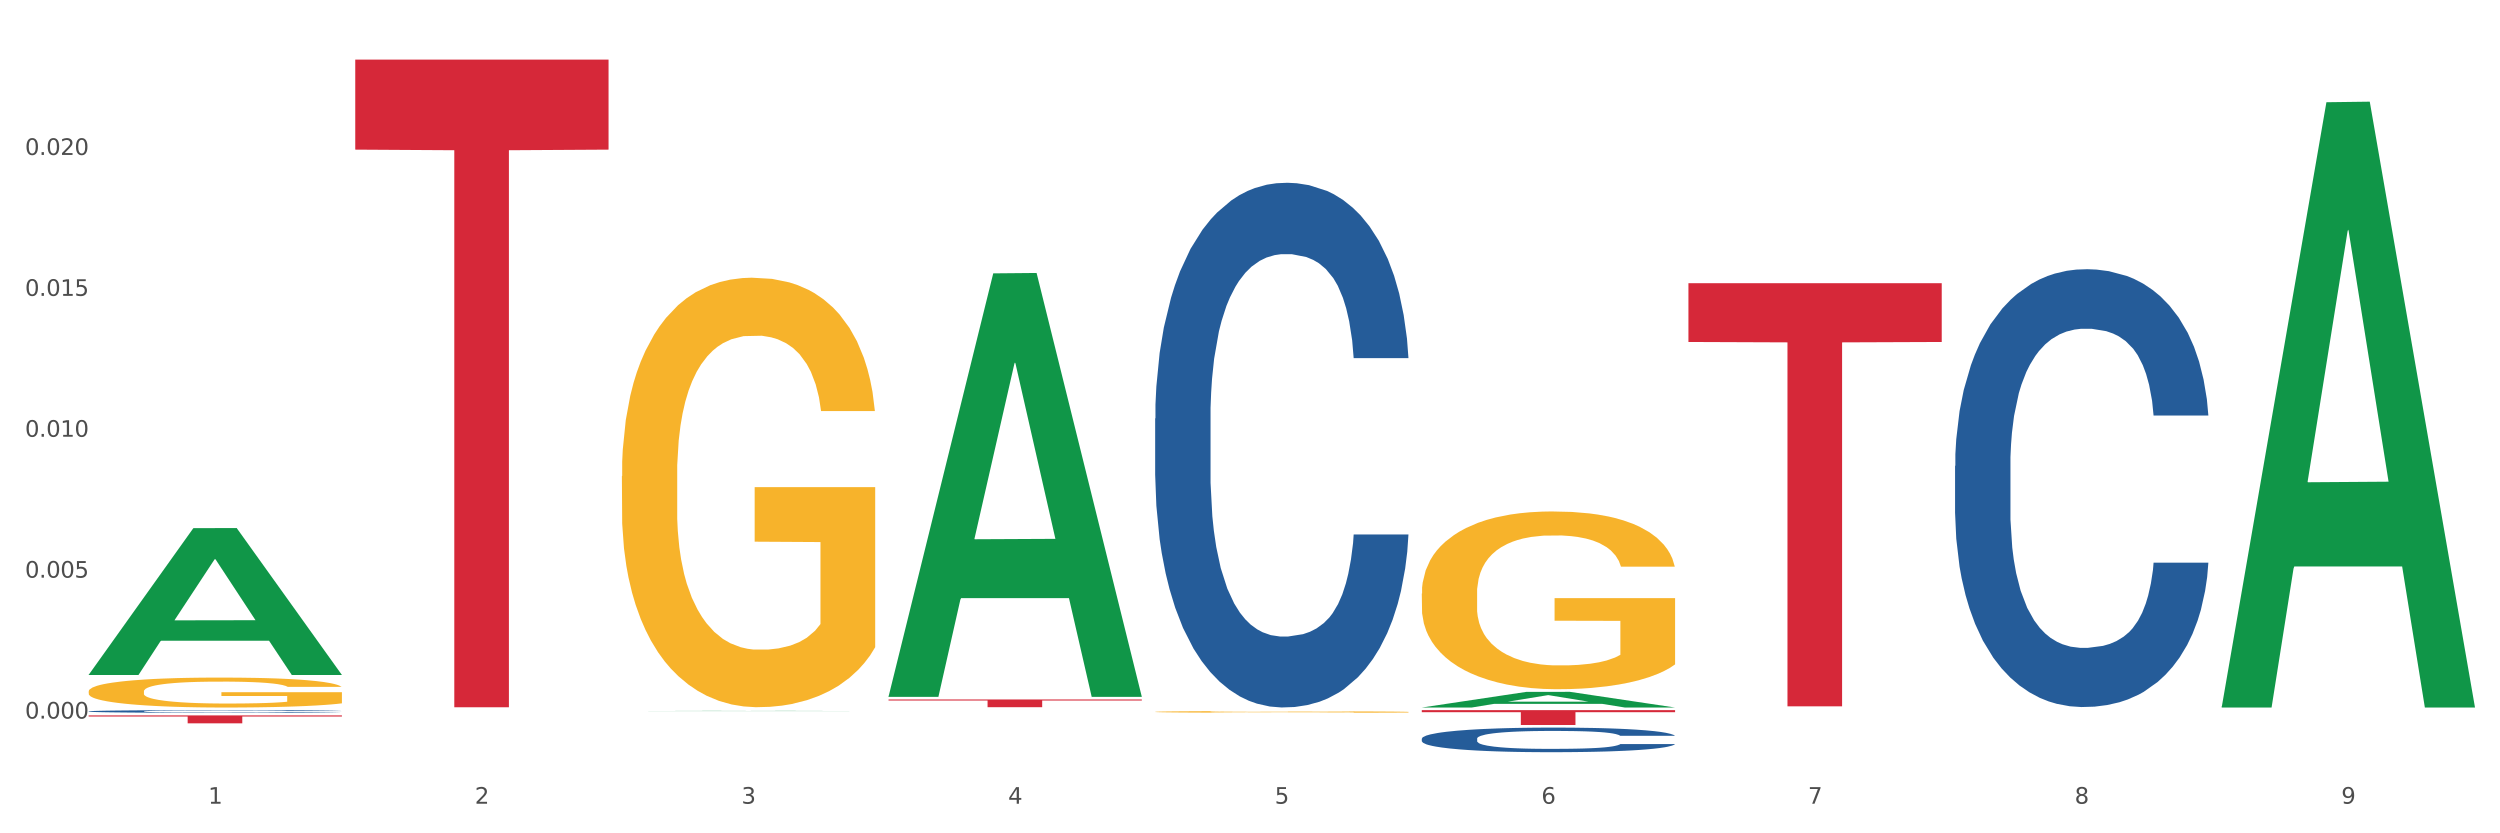
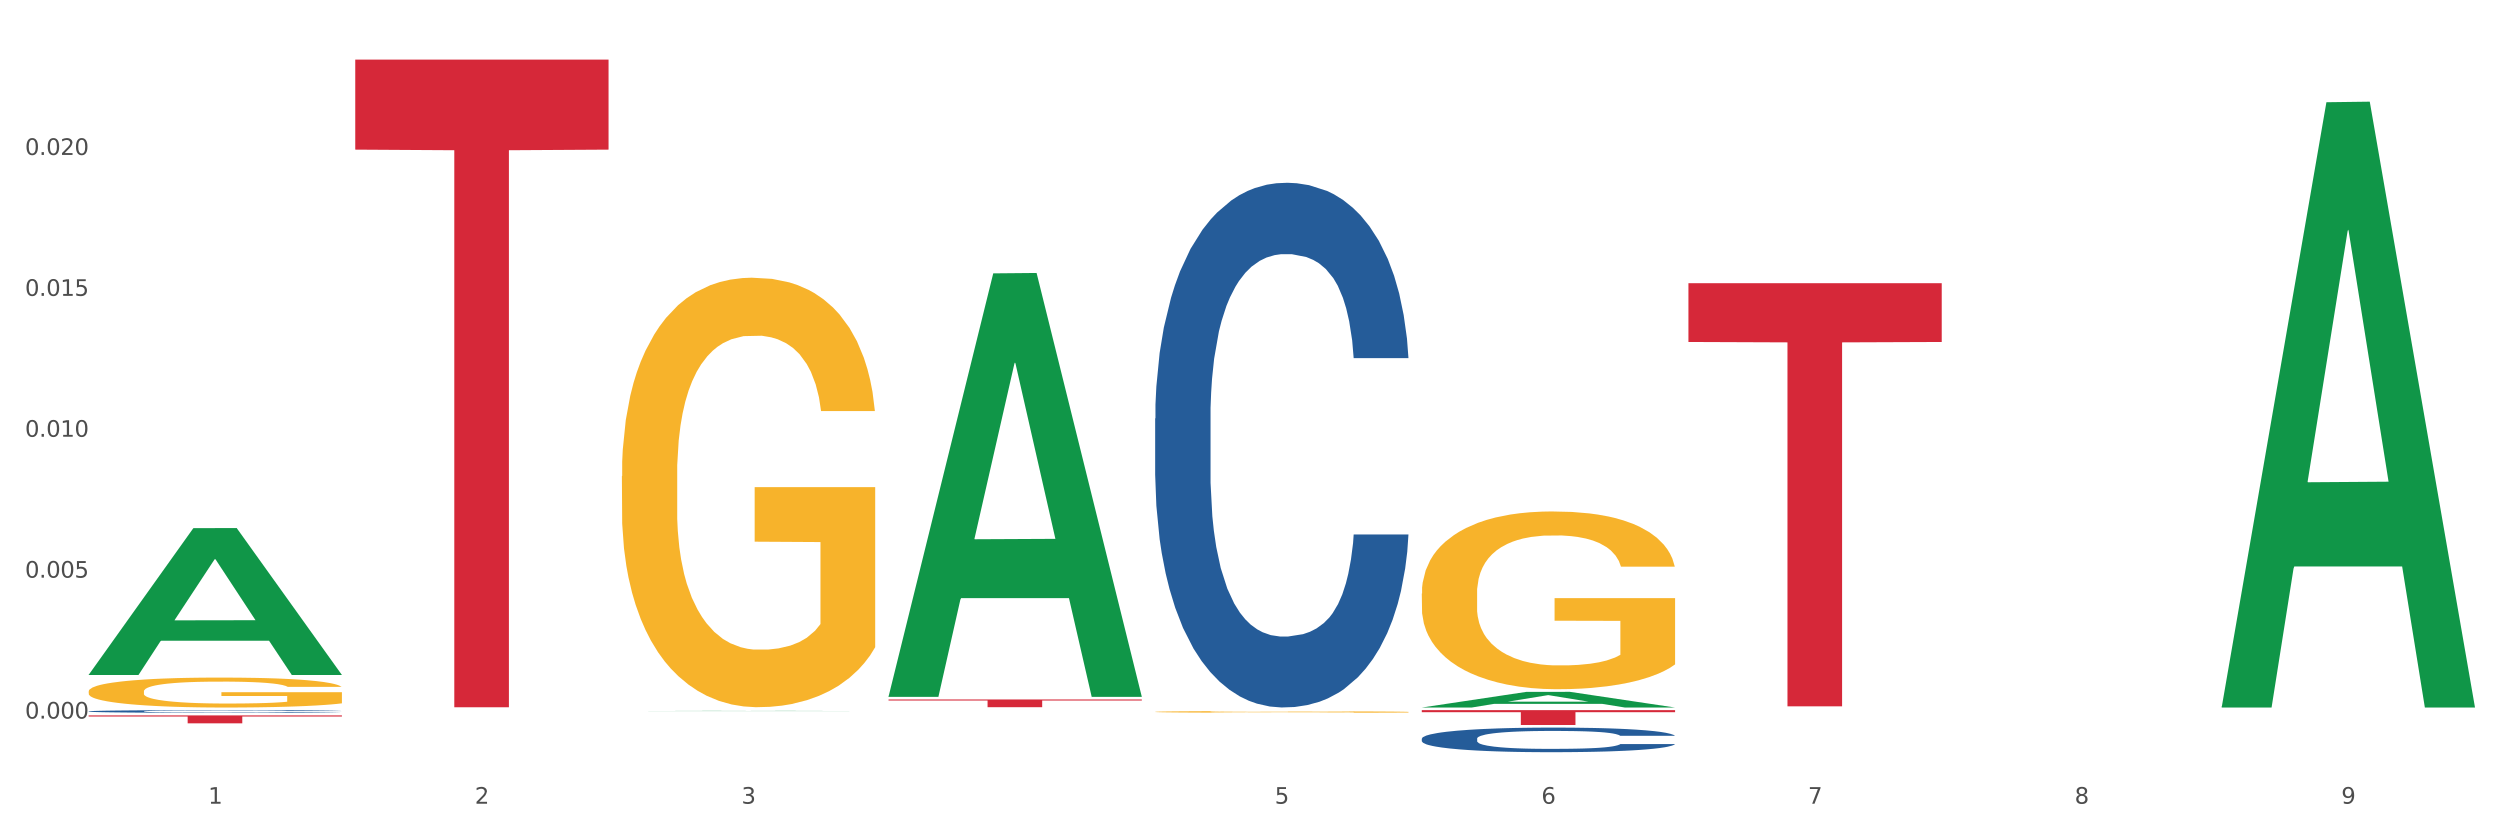
<svg xmlns="http://www.w3.org/2000/svg" xmlns:xlink="http://www.w3.org/1999/xlink" width="1080pt" height="360pt" viewBox="0 0 1080 360" version="1.1">
  <rect x="0" y="0" width="1080" height="360" fill="#333333" stroke="none" />
  <defs>
    <style type="text/css">*{stroke-linejoin: round; stroke-linecap: butt}</style>
  </defs>
  <g id="figure_1">
    <g id="patch_1">
      <path d="M 0 360  L 1080 360  L 1080 0  L 0 0  z " style="fill: #ffffff; stroke: #ffffff; stroke-linejoin: miter" />
    </g>
    <g id="axes_1">
      <g id="matplotlib.axis_1">
        <g id="xtick_1">
          <g id="text_1">
            <g style="fill: #4d4d4d" transform="translate(89.942 347.204) scale(0.096 -0.096)">
              <defs>
                <path id="DejaVuSans-31" d="M 794 531  L 1825 531  L 1825 4091  L 703 3866  L 703 4441  L 1819 4666  L 2450 4666  L 2450 531  L 3481 531  L 3481 0  L 794 0  L 794 531  z " transform="scale(0.016)" />
              </defs>
              <use xlink:href="#DejaVuSans-31" />
            </g>
          </g>
        </g>
        <g id="xtick_2">
          <g id="text_2">
            <g style="fill: #4d4d4d" transform="translate(205.129 347.204) scale(0.096 -0.096)">
              <defs>
-                 <path id="DejaVuSans-32" d="M 1228 531  L 3431 531  L 3431 0  L 469 0  L 469 531  Q 828 903 1448 1529  Q 2069 2156 2228 2338  Q 2531 2678 2651 2914  Q 2772 3150 2772 3378  Q 2772 3750 2511 3984  Q 2250 4219 1831 4219  Q 1534 4219 1204 4116  Q 875 4013 500 3803  L 500 4441  Q 881 4594 1212 4672  Q 1544 4750 1819 4750  Q 2544 4750 2975 4387  Q 3406 4025 3406 3419  Q 3406 3131 3298 2873  Q 3191 2616 2906 2266  Q 2828 2175 2409 1742  Q 1991 1309 1228 531  z " transform="scale(0.016)" />
+                 <path id="DejaVuSans-32" d="M 1228 531  L 3431 531  L 3431 0  L 469 0  L 469 531  Q 828 903 1448 1529  Q 2069 2156 2228 2338  Q 2531 2678 2651 2914  Q 2772 3150 2772 3378  Q 2772 3750 2511 3984  Q 2250 4219 1831 4219  Q 1534 4219 1204 4116  Q 875 4013 500 3803  L 500 4441  Q 881 4594 1212 4672  Q 1544 4750 1819 4750  Q 2544 4750 2975 4387  Q 3406 4025 3406 3419  Q 3191 2616 2906 2266  Q 2828 2175 2409 1742  Q 1991 1309 1228 531  z " transform="scale(0.016)" />
              </defs>
              <use xlink:href="#DejaVuSans-32" />
            </g>
          </g>
        </g>
        <g id="xtick_3">
          <g id="text_3">
            <g style="fill: #4d4d4d" transform="translate(320.315 347.204) scale(0.096 -0.096)">
              <defs>
                <path id="DejaVuSans-33" d="M 2597 2516  Q 3050 2419 3304 2112  Q 3559 1806 3559 1356  Q 3559 666 3084 287  Q 2609 -91 1734 -91  Q 1441 -91 1130 -33  Q 819 25 488 141  L 488 750  Q 750 597 1062 519  Q 1375 441 1716 441  Q 2309 441 2620 675  Q 2931 909 2931 1356  Q 2931 1769 2642 2001  Q 2353 2234 1838 2234  L 1294 2234  L 1294 2753  L 1863 2753  Q 2328 2753 2575 2939  Q 2822 3125 2822 3475  Q 2822 3834 2567 4026  Q 2313 4219 1838 4219  Q 1578 4219 1281 4162  Q 984 4106 628 3988  L 628 4550  Q 988 4650 1302 4700  Q 1616 4750 1894 4750  Q 2613 4750 3031 4423  Q 3450 4097 3450 3541  Q 3450 3153 3228 2886  Q 3006 2619 2597 2516  z " transform="scale(0.016)" />
              </defs>
              <use xlink:href="#DejaVuSans-33" />
            </g>
          </g>
        </g>
        <g id="xtick_4">
          <g id="text_4">
            <g style="fill: #4d4d4d" transform="translate(435.501 347.204) scale(0.096 -0.096)">
              <defs>
-                 <path id="DejaVuSans-34" d="M 2419 4116  L 825 1625  L 2419 1625  L 2419 4116  z M 2253 4666  L 3047 4666  L 3047 1625  L 3713 1625  L 3713 1100  L 3047 1100  L 3047 0  L 2419 0  L 2419 1100  L 313 1100  L 313 1709  L 2253 4666  z " transform="scale(0.016)" />
-               </defs>
+                 </defs>
              <use xlink:href="#DejaVuSans-34" />
            </g>
          </g>
        </g>
        <g id="xtick_5">
          <g id="text_5">
            <g style="fill: #4d4d4d" transform="translate(550.688 347.204) scale(0.096 -0.096)">
              <defs>
                <path id="DejaVuSans-35" d="M 691 4666  L 3169 4666  L 3169 4134  L 1269 4134  L 1269 2991  Q 1406 3038 1543 3061  Q 1681 3084 1819 3084  Q 2600 3084 3056 2656  Q 3513 2228 3513 1497  Q 3513 744 3044 326  Q 2575 -91 1722 -91  Q 1428 -91 1123 -41  Q 819 9 494 109  L 494 744  Q 775 591 1075 516  Q 1375 441 1709 441  Q 2250 441 2565 725  Q 2881 1009 2881 1497  Q 2881 1984 2565 2268  Q 2250 2553 1709 2553  Q 1456 2553 1204 2497  Q 953 2441 691 2322  L 691 4666  z " transform="scale(0.016)" />
              </defs>
              <use xlink:href="#DejaVuSans-35" />
            </g>
          </g>
        </g>
        <g id="xtick_6">
          <g id="text_6">
            <g style="fill: #4d4d4d" transform="translate(665.874 347.204) scale(0.096 -0.096)">
              <defs>
                <path id="DejaVuSans-36" d="M 2113 2584  Q 1688 2584 1439 2293  Q 1191 2003 1191 1497  Q 1191 994 1439 701  Q 1688 409 2113 409  Q 2538 409 2786 701  Q 3034 994 3034 1497  Q 3034 2003 2786 2293  Q 2538 2584 2113 2584  z M 3366 4563  L 3366 3988  Q 3128 4100 2886 4159  Q 2644 4219 2406 4219  Q 1781 4219 1451 3797  Q 1122 3375 1075 2522  Q 1259 2794 1537 2939  Q 1816 3084 2150 3084  Q 2853 3084 3261 2657  Q 3669 2231 3669 1497  Q 3669 778 3244 343  Q 2819 -91 2113 -91  Q 1303 -91 875 529  Q 447 1150 447 2328  Q 447 3434 972 4092  Q 1497 4750 2381 4750  Q 2619 4750 2861 4703  Q 3103 4656 3366 4563  z " transform="scale(0.016)" />
              </defs>
              <use xlink:href="#DejaVuSans-36" />
            </g>
          </g>
        </g>
        <g id="xtick_7">
          <g id="text_7">
            <g style="fill: #4d4d4d" transform="translate(781.06 347.204) scale(0.096 -0.096)">
              <defs>
                <path id="DejaVuSans-37" d="M 525 4666  L 3525 4666  L 3525 4397  L 1831 0  L 1172 0  L 2766 4134  L 525 4134  L 525 4666  z " transform="scale(0.016)" />
              </defs>
              <use xlink:href="#DejaVuSans-37" />
            </g>
          </g>
        </g>
        <g id="xtick_8">
          <g id="text_8">
            <g style="fill: #4d4d4d" transform="translate(896.246 347.204) scale(0.096 -0.096)">
              <defs>
                <path id="DejaVuSans-38" d="M 2034 2216  Q 1584 2216 1326 1975  Q 1069 1734 1069 1313  Q 1069 891 1326 650  Q 1584 409 2034 409  Q 2484 409 2743 651  Q 3003 894 3003 1313  Q 3003 1734 2745 1975  Q 2488 2216 2034 2216  z M 1403 2484  Q 997 2584 770 2862  Q 544 3141 544 3541  Q 544 4100 942 4425  Q 1341 4750 2034 4750  Q 2731 4750 3128 4425  Q 3525 4100 3525 3541  Q 3525 3141 3298 2862  Q 3072 2584 2669 2484  Q 3125 2378 3379 2068  Q 3634 1759 3634 1313  Q 3634 634 3220 271  Q 2806 -91 2034 -91  Q 1263 -91 848 271  Q 434 634 434 1313  Q 434 1759 690 2068  Q 947 2378 1403 2484  z M 1172 3481  Q 1172 3119 1398 2916  Q 1625 2713 2034 2713  Q 2441 2713 2670 2916  Q 2900 3119 2900 3481  Q 2900 3844 2670 4047  Q 2441 4250 2034 4250  Q 1625 4250 1398 4047  Q 1172 3844 1172 3481  z " transform="scale(0.016)" />
              </defs>
              <use xlink:href="#DejaVuSans-38" />
            </g>
          </g>
        </g>
        <g id="xtick_9">
          <g id="text_9">
            <g style="fill: #4d4d4d" transform="translate(1011.433 347.204) scale(0.096 -0.096)">
              <defs>
                <path id="DejaVuSans-39" d="M 703 97  L 703 672  Q 941 559 1184 500  Q 1428 441 1663 441  Q 2288 441 2617 861  Q 2947 1281 2994 2138  Q 2813 1869 2534 1725  Q 2256 1581 1919 1581  Q 1219 1581 811 2004  Q 403 2428 403 3163  Q 403 3881 828 4315  Q 1253 4750 1959 4750  Q 2769 4750 3195 4129  Q 3622 3509 3622 2328  Q 3622 1225 3098 567  Q 2575 -91 1691 -91  Q 1453 -91 1209 -44  Q 966 3 703 97  z M 1959 2075  Q 2384 2075 2632 2365  Q 2881 2656 2881 3163  Q 2881 3666 2632 3958  Q 2384 4250 1959 4250  Q 1534 4250 1286 3958  Q 1038 3666 1038 3163  Q 1038 2656 1286 2365  Q 1534 2075 1959 2075  z " transform="scale(0.016)" />
              </defs>
              <use xlink:href="#DejaVuSans-39" />
            </g>
          </g>
        </g>
        <g id="xtick_10" />
        <g id="xtick_11" />
        <g id="xtick_12" />
        <g id="xtick_13" />
        <g id="xtick_14" />
        <g id="xtick_15" />
        <g id="xtick_16" />
        <g id="xtick_17" />
      </g>
      <g id="matplotlib.axis_2">
        <g id="ytick_1">
          <g id="text_10">
            <g style="fill: #4d4d4d" transform="translate(10.8 310.426) scale(0.096 -0.096)">
              <defs>
                <path id="DejaVuSans-30" d="M 2034 4250  Q 1547 4250 1301 3770  Q 1056 3291 1056 2328  Q 1056 1369 1301 889  Q 1547 409 2034 409  Q 2525 409 2770 889  Q 3016 1369 3016 2328  Q 3016 3291 2770 3770  Q 2525 4250 2034 4250  z M 2034 4750  Q 2819 4750 3233 4129  Q 3647 3509 3647 2328  Q 3647 1150 3233 529  Q 2819 -91 2034 -91  Q 1250 -91 836 529  Q 422 1150 422 2328  Q 422 3509 836 4129  Q 1250 4750 2034 4750  z " transform="scale(0.016)" />
                <path id="DejaVuSans-2e" d="M 684 794  L 1344 794  L 1344 0  L 684 0  L 684 794  z " transform="scale(0.016)" />
              </defs>
              <use xlink:href="#DejaVuSans-30" />
              <use xlink:href="#DejaVuSans-2e" transform="translate(63.623 0)" />
              <use xlink:href="#DejaVuSans-30" transform="translate(95.41 0)" />
              <use xlink:href="#DejaVuSans-30" transform="translate(159.033 0)" />
              <use xlink:href="#DejaVuSans-30" transform="translate(222.656 0)" />
            </g>
          </g>
        </g>
        <g id="ytick_2">
          <g id="text_11">
            <g style="fill: #4d4d4d" transform="translate(10.8 249.554) scale(0.096 -0.096)">
              <use xlink:href="#DejaVuSans-30" />
              <use xlink:href="#DejaVuSans-2e" transform="translate(63.623 0)" />
              <use xlink:href="#DejaVuSans-30" transform="translate(95.41 0)" />
              <use xlink:href="#DejaVuSans-30" transform="translate(159.033 0)" />
              <use xlink:href="#DejaVuSans-35" transform="translate(222.656 0)" />
            </g>
          </g>
        </g>
        <g id="ytick_3">
          <g id="text_12">
            <g style="fill: #4d4d4d" transform="translate(10.8 188.681) scale(0.096 -0.096)">
              <use xlink:href="#DejaVuSans-30" />
              <use xlink:href="#DejaVuSans-2e" transform="translate(63.623 0)" />
              <use xlink:href="#DejaVuSans-30" transform="translate(95.41 0)" />
              <use xlink:href="#DejaVuSans-31" transform="translate(159.033 0)" />
              <use xlink:href="#DejaVuSans-30" transform="translate(222.656 0)" />
            </g>
          </g>
        </g>
        <g id="ytick_4">
          <g id="text_13">
            <g style="fill: #4d4d4d" transform="translate(10.8 127.809) scale(0.096 -0.096)">
              <use xlink:href="#DejaVuSans-30" />
              <use xlink:href="#DejaVuSans-2e" transform="translate(63.623 0)" />
              <use xlink:href="#DejaVuSans-30" transform="translate(95.41 0)" />
              <use xlink:href="#DejaVuSans-31" transform="translate(159.033 0)" />
              <use xlink:href="#DejaVuSans-35" transform="translate(222.656 0)" />
            </g>
          </g>
        </g>
        <g id="ytick_5">
          <g id="text_14">
            <g style="fill: #4d4d4d" transform="translate(10.8 66.937) scale(0.096 -0.096)">
              <use xlink:href="#DejaVuSans-30" />
              <use xlink:href="#DejaVuSans-2e" transform="translate(63.623 0)" />
              <use xlink:href="#DejaVuSans-30" transform="translate(95.41 0)" />
              <use xlink:href="#DejaVuSans-32" transform="translate(159.033 0)" />
              <use xlink:href="#DejaVuSans-30" transform="translate(222.656 0)" />
            </g>
          </g>
        </g>
        <g id="ytick_6" />
        <g id="ytick_7" />
        <g id="ytick_8" />
        <g id="ytick_9" />
        <g id="ytick_10" />
      </g>
      <g id="PolyCollection_1">
        <path d="M 38.283 291.469  L 38.396 291.41  L 83.52 228.168  L 102.247 228.109  L 147.71 291.589  L 126.05 291.589  L 116.236 276.806  L 69.645 276.806  L 69.306 277.045  L 59.83 291.589  L 38.283 291.589  L 38.283 291.469  L 75.511 267.985  L 110.369 267.925  L 93.109 241.639  L 92.884 241.52  L 92.658 241.699  L 75.398 267.925  L 75.511 267.985  L 38.283 291.469  z " clip-path="url(#pd0e5fe71e8)" style="fill: #109648" />
        <path d="M 499.028 180.805  L 499.157 180.598  L 499.157 174.802  L 499.545 166.935  L 500.968 152.445  L 502.779 141.473  L 505.883 128.639  L 507.565 123.256  L 509.764 117.253  L 514.291 107.524  L 519.465 99.243  L 523.086 94.689  L 525.803 91.791  L 531.882 86.616  L 535.374 84.339  L 538.996 82.475  L 542.1 81.233  L 547.274 79.784  L 551.413 79.163  L 556.199 78.956  L 560.209 79.163  L 565.512 79.991  L 573.273 82.475  L 576.248 83.924  L 580.257 86.409  L 584.397 89.721  L 587.76 93.033  L 591.64 97.794  L 595.65 104.004  L 599.53 111.871  L 602.246 119.116  L 604.445 126.775  L 606.385 136.091  L 607.808 146.234  L 608.455 154.722  L 584.785 154.722  L 584.138 147.062  L 582.844 138.782  L 581.551 133.193  L 580.128 128.639  L 577.929 123.463  L 575.989 120.151  L 572.755 116.218  L 569.78 113.734  L 567.323 112.285  L 564.348 111.043  L 558.01 109.801  L 553.483 109.801  L 550.637 110.215  L 547.145 111.25  L 544.17 112.699  L 540.678 115.183  L 537.961 117.874  L 535.245 121.393  L 533.693 123.877  L 531.365 128.432  L 529.812 132.158  L 527.743 138.575  L 526.579 143.129  L 524.509 154.929  L 523.604 163.623  L 523.216 169.626  L 522.957 176.251  L 522.957 208.544  L 523.733 223.035  L 524.38 229.245  L 525.415 236.283  L 527.355 245.392  L 530.2 254.293  L 533.175 260.711  L 535.633 264.644  L 537.961 267.542  L 540.289 269.819  L 543.135 271.889  L 545.463 273.131  L 548.956 274.373  L 553.095 274.994  L 556.328 274.994  L 562.925 273.959  L 565.9 272.924  L 568.746 271.475  L 571.85 269.198  L 574.308 266.714  L 575.73 264.851  L 578.059 260.918  L 579.869 256.777  L 581.422 252.016  L 582.456 247.876  L 583.62 241.666  L 584.526 234.627  L 584.785 230.901  L 608.455 230.901  L 607.938 238.353  L 607.032 245.599  L 605.221 255.328  L 603.799 260.918  L 601.6 267.749  L 599.271 273.545  L 596.038 279.962  L 593.063 284.724  L 589.958 288.864  L 586.595 292.59  L 580.516 297.765  L 578.317 299.214  L 573.661 301.698  L 570.039 303.147  L 564.736 304.596  L 559.303 305.425  L 553.612 305.632  L 548.568 305.218  L 543.006 303.975  L 539.513 302.733  L 535.633 300.87  L 531.106 297.972  L 526.837 294.453  L 522.828 290.313  L 519.077 285.552  L 515.584 280.169  L 511.057 271.268  L 507.694 262.574  L 505.237 254.5  L 503.555 247.669  L 501.874 238.975  L 500.968 232.971  L 499.545 218.481  L 499.028 205.025  L 499.028 180.805  z " clip-path="url(#pd0e5fe71e8)" style="fill: #255c99" />
        <path d="M 614.214 319.097  L 614.344 319.087  L 614.344 318.815  L 614.732 318.446  L 616.154 317.767  L 617.965 317.252  L 621.07 316.651  L 622.751 316.398  L 624.95 316.117  L 629.477 315.66  L 634.651 315.272  L 638.273 315.059  L 640.989 314.923  L 647.068 314.68  L 650.561 314.573  L 654.182 314.486  L 657.287 314.428  L 662.46 314.36  L 666.6 314.331  L 671.385 314.321  L 675.395 314.331  L 680.698 314.37  L 688.459 314.486  L 691.434 314.554  L 695.444 314.67  L 699.583 314.826  L 702.946 314.981  L 706.826 315.204  L 710.836 315.495  L 714.716 315.864  L 717.433 316.204  L 719.631 316.563  L 721.572 317  L 722.994 317.476  L 723.641 317.874  L 699.971 317.874  L 699.324 317.514  L 698.031 317.126  L 696.737 316.864  L 695.314 316.651  L 693.116 316.408  L 691.175 316.253  L 687.942 316.068  L 684.967 315.952  L 682.509 315.884  L 679.534 315.825  L 673.196 315.767  L 668.669 315.767  L 665.823 315.787  L 662.331 315.835  L 659.356 315.903  L 655.864 316.02  L 653.148 316.146  L 650.431 316.311  L 648.879 316.427  L 646.551 316.641  L 644.999 316.816  L 642.929 317.116  L 641.765 317.33  L 639.696 317.883  L 638.79 318.291  L 638.402 318.572  L 638.143 318.883  L 638.143 320.397  L 638.919 321.077  L 639.566 321.368  L 640.601 321.698  L 642.541 322.125  L 645.387 322.542  L 648.362 322.843  L 650.819 323.028  L 653.148 323.164  L 655.476 323.27  L 658.321 323.367  L 660.65 323.426  L 664.142 323.484  L 668.281 323.513  L 671.515 323.513  L 678.111 323.464  L 681.086 323.416  L 683.932 323.348  L 687.036 323.241  L 689.494 323.125  L 690.917 323.037  L 693.245 322.853  L 695.056 322.659  L 696.608 322.436  L 697.643 322.241  L 698.807 321.95  L 699.712 321.62  L 699.971 321.445  L 723.641 321.445  L 723.124 321.795  L 722.218 322.135  L 720.408 322.591  L 718.985 322.853  L 716.786 323.173  L 714.458 323.445  L 711.224 323.746  L 708.249 323.969  L 705.145 324.163  L 701.782 324.338  L 695.702 324.581  L 693.504 324.649  L 688.847 324.765  L 685.225 324.833  L 679.922 324.901  L 674.49 324.94  L 668.798 324.95  L 663.754 324.93  L 658.192 324.872  L 654.7 324.814  L 650.819 324.726  L 646.292 324.59  L 642.024 324.425  L 638.014 324.231  L 634.263 324.008  L 630.771 323.756  L 626.243 323.338  L 622.88 322.931  L 620.423 322.552  L 618.741 322.232  L 617.06 321.824  L 616.154 321.543  L 614.732 320.863  L 614.214 320.232  L 614.214 319.097  z " clip-path="url(#pd0e5fe71e8)" style="fill: #255c99" />
-         <path d="M 844.587 201.281  L 844.716 201.108  L 844.716 196.271  L 845.104 189.707  L 846.527 177.615  L 848.338 168.459  L 851.442 157.749  L 853.124 153.258  L 855.323 148.248  L 859.85 140.129  L 865.024 133.22  L 868.645 129.419  L 871.361 127.001  L 877.441 122.682  L 880.933 120.782  L 884.555 119.227  L 887.659 118.191  L 892.833 116.982  L 896.972 116.463  L 901.758 116.291  L 905.768 116.463  L 911.071 117.154  L 918.832 119.227  L 921.807 120.436  L 925.816 122.509  L 929.955 125.273  L 933.318 128.037  L 937.199 132.01  L 941.208 137.193  L 945.089 143.757  L 947.805 149.803  L 950.004 156.195  L 951.944 163.968  L 953.367 172.433  L 954.014 179.515  L 930.343 179.515  L 929.697 173.124  L 928.403 166.214  L 927.11 161.55  L 925.687 157.749  L 923.488 153.431  L 921.548 150.667  L 918.314 147.385  L 915.339 145.312  L 912.882 144.102  L 909.907 143.066  L 903.569 142.03  L 899.042 142.03  L 896.196 142.375  L 892.704 143.239  L 889.729 144.448  L 886.236 146.521  L 883.52 148.767  L 880.804 151.703  L 879.252 153.776  L 876.923 157.577  L 875.371 160.686  L 873.302 166.041  L 872.138 169.841  L 870.068 179.688  L 869.163 186.943  L 868.775 191.953  L 868.516 197.481  L 868.516 224.429  L 869.292 236.521  L 869.939 241.703  L 870.973 247.576  L 872.914 255.177  L 875.759 262.605  L 878.734 267.96  L 881.192 271.242  L 883.52 273.661  L 885.848 275.561  L 888.694 277.288  L 891.022 278.325  L 894.514 279.361  L 898.654 279.88  L 901.887 279.88  L 908.484 279.016  L 911.459 278.152  L 914.304 276.943  L 917.409 275.043  L 919.866 272.97  L 921.289 271.415  L 923.617 268.133  L 925.428 264.678  L 926.98 260.705  L 928.015 257.25  L 929.179 252.068  L 930.085 246.194  L 930.343 243.085  L 954.014 243.085  L 953.496 249.304  L 952.591 255.35  L 950.78 263.469  L 949.357 268.133  L 947.158 273.834  L 944.83 278.67  L 941.597 284.026  L 938.622 287.999  L 935.517 291.454  L 932.154 294.563  L 926.075 298.882  L 923.876 300.091  L 919.22 302.164  L 915.598 303.373  L 910.295 304.582  L 904.862 305.273  L 899.171 305.446  L 894.126 305.1  L 888.565 304.064  L 885.072 303.027  L 881.192 301.473  L 876.665 299.054  L 872.396 296.118  L 868.387 292.663  L 864.635 288.69  L 861.143 284.198  L 856.616 276.77  L 853.253 269.515  L 850.795 262.778  L 849.114 257.077  L 847.432 249.822  L 846.527 244.813  L 845.104 232.72  L 844.587 221.492  L 844.587 201.281  z " clip-path="url(#pd0e5fe71e8)" style="fill: #255c99" />
        <path d="M 153.469 25.759  L 262.896 25.759  L 262.896 64.639  L 219.851 64.902  L 219.851 305.537  L 196.255 305.537  L 196.255 64.902  L 153.469 64.639  L 153.469 26.022  L 153.469 25.759  z " clip-path="url(#pd0e5fe71e8)" style="fill: #d62839" />
        <path d="M 38.283 298.693  L 38.412 298.681  L 38.412 298.256  L 38.671 297.889  L 39.963 297.003  L 41.9 296.27  L 43.322 295.88  L 44.743 295.561  L 46.422 295.242  L 48.489 294.911  L 52.236 294.426  L 54.561 294.178  L 57.404 293.918  L 62.571 293.54  L 66.318 293.327  L 70.194 293.15  L 76.524 292.937  L 80.658 292.843  L 85.051 292.772  L 90.348 292.725  L 94.353 292.713  L 103.138 292.748  L 110.631 292.855  L 114.249 292.937  L 118.9 293.079  L 121.354 293.174  L 125.359 293.363  L 129.494 293.611  L 132.336 293.824  L 136.599 294.226  L 139.829 294.627  L 142.801 295.124  L 144.351 295.467  L 145.514 295.786  L 146.547 296.152  L 147.581 296.731  L 124.326 296.731  L 123.422 296.318  L 122 295.927  L 119.933 295.549  L 118.125 295.313  L 115.024 295.017  L 112.182 294.828  L 109.21 294.686  L 105.593 294.568  L 102.751 294.509  L 98.746 294.462  L 90.865 294.474  L 85.568 294.568  L 81.95 294.686  L 79.625 294.793  L 77.558 294.911  L 75.232 295.077  L 72.519 295.325  L 70.581 295.549  L 68.643 295.833  L 67.093 296.117  L 65.672 296.448  L 64.509 296.802  L 63.605 297.168  L 62.83 297.618  L 62.184 298.362  L 62.184 299.981  L 62.442 300.348  L 63.088 300.832  L 63.863 301.199  L 65.155 301.636  L 66.318 301.932  L 68.514 302.357  L 70.969 302.712  L 72.907 302.936  L 74.845 303.125  L 78.204 303.385  L 81.95 303.598  L 85.18 303.728  L 89.573 303.846  L 92.544 303.894  L 95.128 303.917  L 101.459 303.917  L 105.98 303.882  L 111.019 303.799  L 114.895 303.693  L 118.125 303.563  L 121.742 303.35  L 124.068 303.149  L 124.068 300.679  L 95.645 300.667  L 95.645 299.024  L 147.71 299.024  L 147.71 303.846  L 145.514 304.094  L 143.059 304.319  L 140.475 304.52  L 136.599 304.768  L 131.948 305.005  L 127.814 305.17  L 123.422 305.312  L 118.254 305.442  L 111.536 305.56  L 107.402 305.607  L 102.234 305.643  L 96.162 305.655  L 90.865 305.631  L 85.697 305.572  L 80.271 305.465  L 74.974 305.312  L 70.969 305.158  L 66.964 304.969  L 62.701 304.721  L 59.342 304.484  L 56.758 304.272  L 53.915 304  L 50.815 303.645  L 48.489 303.326  L 46.422 302.995  L 44.226 302.57  L 42.676 302.203  L 41.125 301.742  L 40.221 301.4  L 39.187 300.868  L 38.412 300.123  L 38.283 298.693  z " clip-path="url(#pd0e5fe71e8)" style="fill: #f7b32b" />
        <path d="M 383.842 302.171  L 493.269 302.171  L 493.269 302.636  L 450.224 302.639  L 450.224 305.516  L 426.627 305.516  L 426.627 302.639  L 383.842 302.636  L 383.842 302.174  L 383.842 302.171  z " clip-path="url(#pd0e5fe71e8)" style="fill: #d62839" />
        <path d="M 614.214 306.779  L 723.641 306.779  L 723.641 307.671  L 680.597 307.677  L 680.597 313.197  L 657 313.197  L 657 307.677  L 614.214 307.671  L 614.214 306.785  L 614.214 306.779  z " clip-path="url(#pd0e5fe71e8)" style="fill: #d62839" />
        <path d="M 729.401 122.329  L 838.827 122.329  L 838.827 147.733  L 795.783 147.905  L 795.783 305.139  L 772.186 305.139  L 772.186 147.905  L 729.401 147.733  L 729.401 122.5  L 729.401 122.329  z " clip-path="url(#pd0e5fe71e8)" style="fill: #d62839" />
        <path d="M 38.283 307.296  L 38.412 307.295  L 38.412 307.265  L 38.8 307.225  L 40.223 307.152  L 42.034 307.096  L 45.138 307.031  L 46.82 307.004  L 49.019 306.973  L 53.546 306.924  L 58.72 306.882  L 62.341 306.859  L 65.058 306.844  L 71.137 306.818  L 74.629 306.806  L 78.251 306.797  L 81.355 306.79  L 86.529 306.783  L 90.668 306.78  L 95.454 306.779  L 99.464 306.78  L 104.767 306.784  L 112.528 306.797  L 115.503 306.804  L 119.512 306.816  L 123.652 306.833  L 127.015 306.85  L 130.895 306.874  L 134.905 306.906  L 138.785 306.946  L 141.501 306.983  L 143.7 307.021  L 145.64 307.069  L 147.063 307.12  L 147.71 307.163  L 124.04 307.163  L 123.393 307.124  L 122.099 307.082  L 120.806 307.054  L 119.383 307.031  L 117.184 307.005  L 115.244 306.988  L 112.01 306.968  L 109.035 306.955  L 106.578 306.948  L 103.603 306.942  L 97.265 306.935  L 92.738 306.935  L 89.892 306.937  L 86.4 306.943  L 83.425 306.95  L 79.932 306.963  L 77.216 306.976  L 74.5 306.994  L 72.948 307.007  L 70.62 307.03  L 69.067 307.049  L 66.998 307.081  L 65.834 307.104  L 63.764 307.164  L 62.859 307.209  L 62.471 307.239  L 62.212 307.273  L 62.212 307.437  L 62.988 307.51  L 63.635 307.542  L 64.67 307.578  L 66.61 307.624  L 69.455 307.669  L 72.43 307.702  L 74.888 307.722  L 77.216 307.736  L 79.544 307.748  L 82.39 307.758  L 84.718 307.765  L 88.211 307.771  L 92.35 307.774  L 95.583 307.774  L 102.18 307.769  L 105.155 307.764  L 108.001 307.756  L 111.105 307.745  L 113.563 307.732  L 114.985 307.723  L 117.314 307.703  L 119.124 307.682  L 120.677 307.657  L 121.711 307.636  L 122.875 307.605  L 123.781 307.569  L 124.04 307.55  L 147.71 307.55  L 147.193 307.588  L 146.287 307.625  L 144.476 307.674  L 143.053 307.703  L 140.855 307.737  L 138.526 307.767  L 135.293 307.799  L 132.318 307.823  L 129.213 307.844  L 125.85 307.863  L 119.771 307.89  L 117.572 307.897  L 112.916 307.91  L 109.294 307.917  L 103.991 307.924  L 98.558 307.929  L 92.867 307.93  L 87.823 307.928  L 82.261 307.921  L 78.768 307.915  L 74.888 307.905  L 70.361 307.891  L 66.092 307.873  L 62.083 307.852  L 58.332 307.828  L 54.839 307.8  L 50.312 307.755  L 46.949 307.711  L 44.492 307.67  L 42.81 307.635  L 41.129 307.591  L 40.223 307.561  L 38.8 307.487  L 38.283 307.419  L 38.283 307.296  z " clip-path="url(#pd0e5fe71e8)" style="fill: #255c99" />
        <path d="M 38.283 309.054  L 147.71 309.054  L 147.71 309.531  L 104.665 309.535  L 104.665 312.491  L 81.068 312.491  L 81.068 309.535  L 38.283 309.531  L 38.283 309.057  L 38.283 309.054  z " clip-path="url(#pd0e5fe71e8)" style="fill: #d62839" />
        <path d="M 614.214 256.435  L 614.343 256.365  L 614.343 253.84  L 614.602 251.666  L 615.894 246.405  L 617.832 242.056  L 619.253 239.742  L 620.674 237.848  L 622.353 235.954  L 624.421 233.991  L 628.167 231.115  L 630.493 229.642  L 633.335 228.099  L 638.503 225.854  L 642.249 224.592  L 646.125 223.54  L 652.456 222.277  L 656.59 221.716  L 660.982 221.295  L 666.279 221.015  L 670.284 220.945  L 679.069 221.155  L 686.563 221.786  L 690.18 222.277  L 694.831 223.119  L 697.286 223.68  L 701.291 224.802  L 705.425 226.275  L 708.267 227.538  L 712.531 229.922  L 715.76 232.307  L 718.732 235.253  L 720.282 237.287  L 721.445 239.181  L 722.478 241.355  L 723.512 244.792  L 700.257 244.792  L 699.353 242.337  L 697.932 240.022  L 695.865 237.778  L 694.056 236.375  L 690.955 234.622  L 688.113 233.5  L 685.142 232.658  L 681.524 231.956  L 678.682 231.606  L 674.677 231.325  L 666.796 231.395  L 661.499 231.956  L 657.882 232.658  L 655.556 233.289  L 653.489 233.991  L 651.164 234.972  L 648.451 236.445  L 646.513 237.778  L 644.575 239.461  L 643.024 241.145  L 641.603 243.109  L 640.441 245.213  L 639.536 247.387  L 638.761 250.052  L 638.115 254.471  L 638.115 264.08  L 638.373 266.254  L 639.019 269.13  L 639.795 271.304  L 641.087 273.9  L 642.249 275.653  L 644.446 278.178  L 646.9 280.282  L 648.838 281.615  L 650.776 282.737  L 654.135 284.28  L 657.882 285.543  L 661.112 286.314  L 665.504 287.016  L 668.476 287.296  L 671.059 287.436  L 677.39 287.436  L 681.912 287.226  L 686.95 286.735  L 690.826 286.104  L 694.056 285.332  L 697.673 284.07  L 699.999 282.877  L 699.999 268.218  L 671.576 268.148  L 671.576 258.399  L 723.641 258.399  L 723.641 287.016  L 721.445 288.489  L 718.99 289.821  L 716.406 291.014  L 712.531 292.486  L 707.88 293.889  L 703.745 294.871  L 699.353 295.713  L 694.185 296.484  L 687.467 297.186  L 683.333 297.466  L 678.165 297.677  L 672.093 297.747  L 666.796 297.607  L 661.628 297.256  L 656.202 296.625  L 650.905 295.713  L 646.9 294.801  L 642.895 293.679  L 638.632 292.206  L 635.273 290.803  L 632.689 289.541  L 629.847 287.927  L 626.746 285.823  L 624.421 283.93  L 622.353 281.966  L 620.157 279.441  L 618.607 277.266  L 617.057 274.531  L 616.152 272.497  L 615.119 269.341  L 614.343 264.922  L 614.214 256.435  z " clip-path="url(#pd0e5fe71e8)" style="fill: #f7b32b" />
        <path d="M 499.028 307.519  L 499.157 307.518  L 499.157 307.495  L 499.416 307.475  L 500.708 307.426  L 502.645 307.386  L 504.067 307.365  L 505.488 307.347  L 507.167 307.33  L 509.234 307.311  L 512.981 307.285  L 515.306 307.271  L 518.149 307.257  L 523.316 307.236  L 527.063 307.225  L 530.939 307.215  L 537.269 307.203  L 541.404 307.198  L 545.796 307.194  L 551.093 307.192  L 555.098 307.191  L 563.883 307.193  L 571.376 307.199  L 574.994 307.203  L 579.645 307.211  L 582.099 307.216  L 586.104 307.227  L 590.239 307.24  L 593.081 307.252  L 597.344 307.274  L 600.574 307.296  L 603.546 307.323  L 605.096 307.342  L 606.259 307.359  L 607.292 307.379  L 608.326 307.411  L 585.071 307.411  L 584.167 307.389  L 582.745 307.367  L 580.678 307.346  L 578.87 307.333  L 575.769 307.317  L 572.927 307.307  L 569.955 307.299  L 566.338 307.293  L 563.496 307.289  L 559.491 307.287  L 551.61 307.287  L 546.313 307.293  L 542.695 307.299  L 540.37 307.305  L 538.303 307.311  L 535.977 307.321  L 533.264 307.334  L 531.326 307.346  L 529.389 307.362  L 527.838 307.378  L 526.417 307.396  L 525.254 307.415  L 524.35 307.435  L 523.575 307.46  L 522.929 307.501  L 522.929 307.589  L 523.187 307.609  L 523.833 307.636  L 524.608 307.656  L 525.9 307.68  L 527.063 307.696  L 529.259 307.72  L 531.714 307.739  L 533.652 307.751  L 535.59 307.762  L 538.949 307.776  L 542.695 307.788  L 545.925 307.795  L 550.318 307.801  L 553.289 307.804  L 555.873 307.805  L 562.204 307.805  L 566.725 307.803  L 571.764 307.799  L 575.64 307.793  L 578.87 307.786  L 582.487 307.774  L 584.813 307.763  L 584.813 307.628  L 556.39 307.627  L 556.39 307.537  L 608.455 307.537  L 608.455 307.801  L 606.259 307.815  L 603.804 307.827  L 601.22 307.838  L 597.344 307.852  L 592.693 307.865  L 588.559 307.874  L 584.167 307.881  L 578.999 307.889  L 572.281 307.895  L 568.147 307.898  L 562.979 307.9  L 556.907 307.9  L 551.61 307.899  L 546.442 307.896  L 541.016 307.89  L 535.719 307.881  L 531.714 307.873  L 527.709 307.863  L 523.446 307.849  L 520.087 307.836  L 517.503 307.824  L 514.66 307.81  L 511.56 307.79  L 509.234 307.773  L 507.167 307.754  L 504.971 307.731  L 503.421 307.711  L 501.87 307.686  L 500.966 307.667  L 499.932 307.638  L 499.157 307.597  L 499.028 307.519  z " clip-path="url(#pd0e5fe71e8)" style="fill: #f7b32b" />
        <path d="M 268.656 205.706  L 268.785 205.536  L 268.785 199.436  L 269.043 194.182  L 270.335 181.473  L 272.273 170.966  L 273.694 165.374  L 275.115 160.799  L 276.795 156.223  L 278.862 151.478  L 282.608 144.531  L 284.934 140.972  L 287.776 137.244  L 292.944 131.821  L 296.691 128.771  L 300.566 126.229  L 306.897 123.179  L 311.031 121.823  L 315.424 120.806  L 320.721 120.128  L 324.726 119.959  L 333.511 120.467  L 341.004 121.993  L 344.621 123.179  L 349.272 125.212  L 351.727 126.568  L 355.732 129.279  L 359.866 132.838  L 362.708 135.888  L 366.972 141.65  L 370.202 147.411  L 373.173 154.529  L 374.723 159.443  L 375.886 164.019  L 376.92 169.272  L 377.953 177.575  L 354.698 177.575  L 353.794 171.644  L 352.373 166.052  L 350.306 160.629  L 348.497 157.24  L 345.396 153.004  L 342.554 150.292  L 339.583 148.259  L 335.965 146.564  L 333.123 145.717  L 329.118 145.039  L 321.237 145.208  L 315.94 146.564  L 312.323 148.259  L 309.997 149.784  L 307.93 151.478  L 305.605 153.851  L 302.892 157.41  L 300.954 160.629  L 299.016 164.696  L 297.466 168.763  L 296.045 173.508  L 294.882 178.592  L 293.977 183.845  L 293.202 190.285  L 292.556 200.961  L 292.556 224.177  L 292.815 229.43  L 293.461 236.378  L 294.236 241.631  L 295.528 247.901  L 296.691 252.138  L 298.887 258.238  L 301.341 263.322  L 303.279 266.542  L 305.217 269.253  L 308.576 272.981  L 312.323 276.031  L 315.553 277.895  L 319.945 279.59  L 322.917 280.268  L 325.501 280.607  L 331.831 280.607  L 336.353 280.098  L 341.391 278.912  L 345.267 277.387  L 348.497 275.523  L 352.115 272.473  L 354.44 269.592  L 354.44 234.175  L 326.017 234.005  L 326.017 210.45  L 378.082 210.45  L 378.082 279.59  L 375.886 283.149  L 373.431 286.368  L 370.848 289.249  L 366.972 292.808  L 362.321 296.197  L 358.187 298.569  L 353.794 300.603  L 348.626 302.467  L 341.908 304.162  L 337.774 304.839  L 332.606 305.348  L 326.534 305.517  L 321.237 305.178  L 316.07 304.331  L 310.643 302.806  L 305.346 300.603  L 301.341 298.4  L 297.336 295.689  L 293.073 292.13  L 289.714 288.741  L 287.13 285.691  L 284.288 281.793  L 281.187 276.709  L 278.862 272.134  L 276.795 267.389  L 274.598 261.288  L 273.048 256.035  L 271.498 249.426  L 270.593 244.512  L 269.56 236.886  L 268.785 226.21  L 268.656 205.706  z " clip-path="url(#pd0e5fe71e8)" style="fill: #f7b32b" />
        <path d="M 959.773 305.163  L 959.886 304.917  L 1005.01 44.165  L 1023.737 43.919  L 1069.2 305.655  L 1047.54 305.655  L 1037.726 244.706  L 991.135 244.706  L 990.796 245.689  L 981.32 305.655  L 959.773 305.655  L 959.773 305.163  L 997.001 208.333  L 1031.859 208.087  L 1014.599 99.707  L 1014.374 99.215  L 1014.148 99.953  L 996.888 208.087  L 997.001 208.333  L 959.773 305.163  z " clip-path="url(#pd0e5fe71e8)" style="fill: #109648" />
        <path d="M 614.214 305.642  L 614.327 305.635  L 659.452 298.877  L 678.178 298.871  L 723.641 305.655  L 701.981 305.655  L 692.167 304.075  L 645.576 304.075  L 645.237 304.1  L 635.761 305.655  L 614.214 305.655  L 614.214 305.642  L 651.442 303.132  L 686.301 303.126  L 669.041 300.317  L 668.815 300.304  L 668.589 300.323  L 651.329 303.126  L 651.442 303.132  L 614.214 305.642  z " clip-path="url(#pd0e5fe71e8)" style="fill: #109648" />
        <path d="M 383.842 300.703  L 383.955 300.531  L 429.079 118.093  L 447.806 117.921  L 493.269 301.047  L 471.609 301.047  L 461.794 258.403  L 415.203 258.403  L 414.865 259.091  L 405.389 301.047  L 383.842 301.047  L 383.842 300.703  L 421.069 232.955  L 455.928 232.783  L 438.668 156.954  L 438.442 156.61  L 438.217 157.126  L 420.957 232.783  L 421.069 232.955  L 383.842 300.703  z " clip-path="url(#pd0e5fe71e8)" style="fill: #109648" />
        <path d="M 268.656 307.195  L 268.768 307.195  L 313.893 307.082  L 332.62 307.081  L 378.082 307.195  L 356.423 307.195  L 346.608 307.169  L 300.017 307.169  L 299.679 307.169  L 290.202 307.195  L 268.656 307.195  L 268.656 307.195  L 305.883 307.153  L 340.742 307.153  L 323.482 307.106  L 323.256 307.105  L 323.031 307.106  L 305.77 307.153  L 305.883 307.153  L 268.656 307.195  z " clip-path="url(#pd0e5fe71e8)" style="fill: #109648" />
      </g>
    </g>
  </g>
  <defs>
    <clipPath id="pd0e5fe71e8">
      <rect x="38.283" y="10.8" width="1030.917" height="329.109" />
    </clipPath>
  </defs>
</svg>